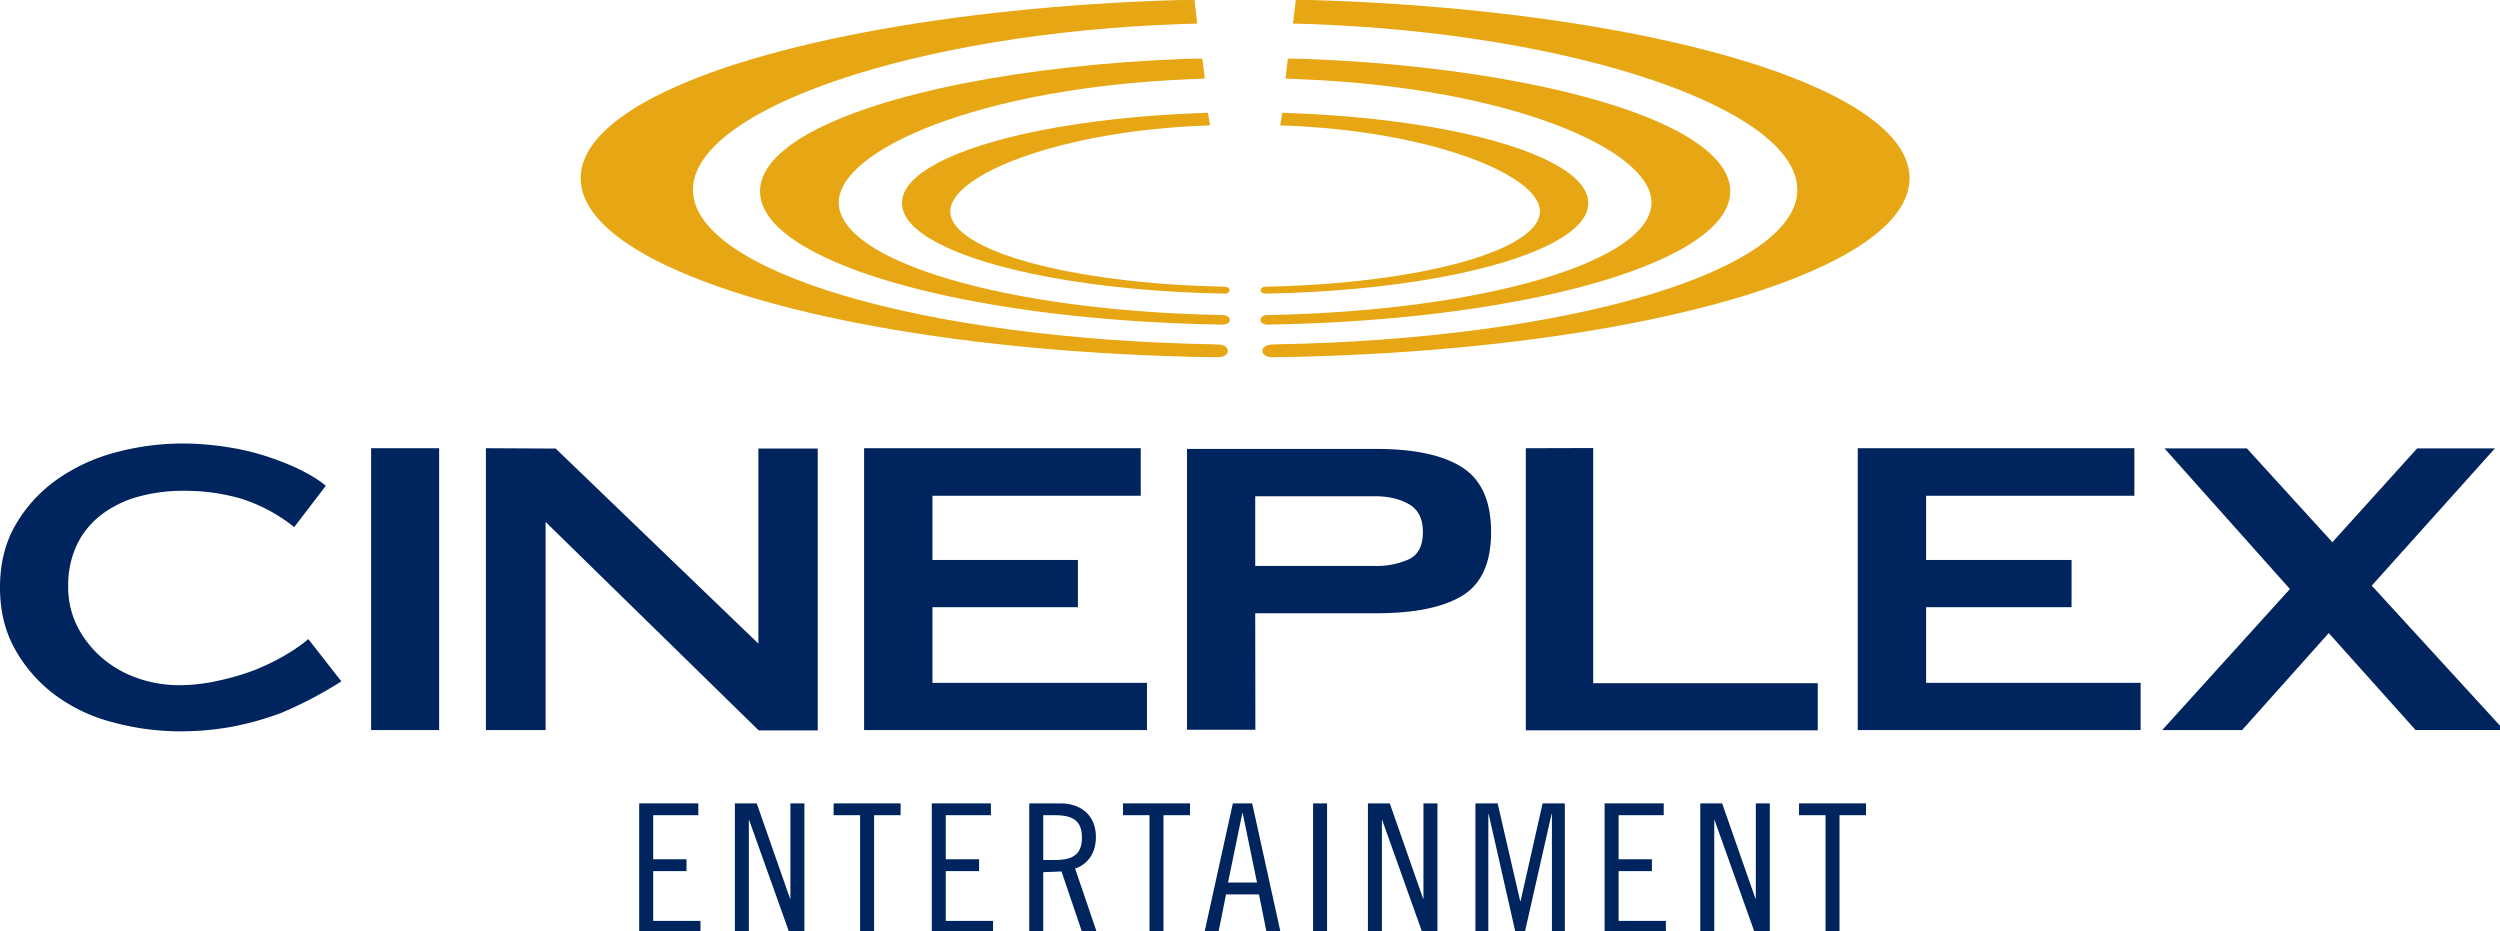
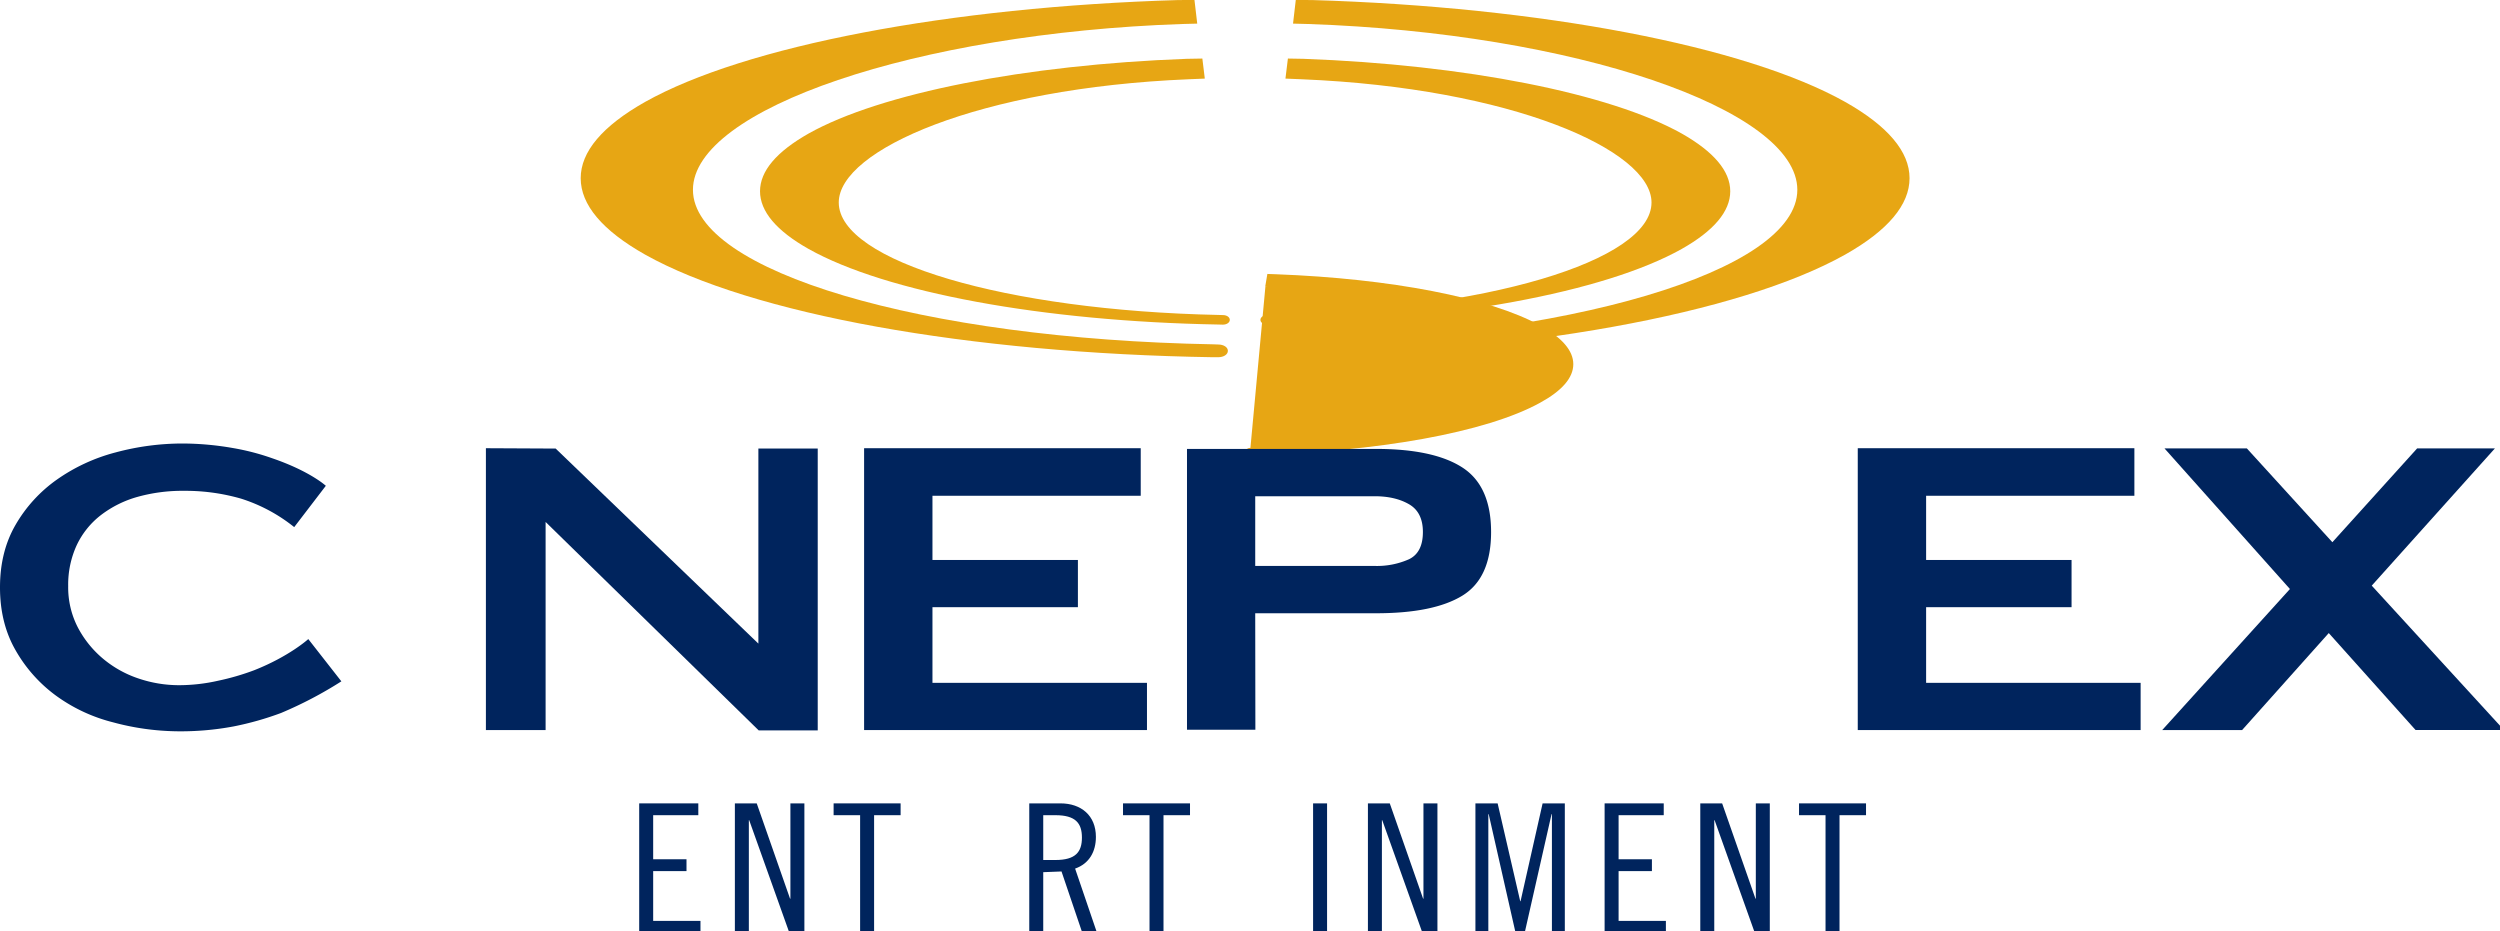
<svg xmlns="http://www.w3.org/2000/svg" xmlns:ns1="http://www.inkscape.org/namespaces/inkscape" xmlns:ns2="http://sodipodi.sourceforge.net/DTD/sodipodi-0.dtd" width="259.976mm" height="96.842mm" viewBox="0 0 259.976 96.842" version="1.1" id="svg5" ns1:version="1.1.2 (b8e25be833, 2022-02-05)" ns2:docname="aa1.svg">
  <ns2:namedview id="namedview7" pagecolor="#ffffff" bordercolor="#666666" borderopacity="1.0" ns1:pageshadow="2" ns1:pageopacity="0.0" ns1:pagecheckerboard="0" ns1:document-units="mm" showgrid="false" ns1:zoom="0.64052329" ns1:cx="764.2189" ns1:cy="149.87745" ns1:window-width="1920" ns1:window-height="1017" ns1:window-x="-8" ns1:window-y="-8" ns1:window-maximized="1" ns1:current-layer="g922" />
  <defs id="defs2">
    <style id="style824">.a{fill:#e7a614;}.b{fill:#00245d;}</style>
  </defs>
  <g ns1:label="Layer 1" ns1:groupmode="layer" id="layer1" transform="translate(8.37,-118.047)">
    <g id="g922" transform="matrix(0.265,0,0,0.265,-8.37,118.047)">
-       <path class="a" d="m 480.652,112.501 -0.823,-0.024 C 419.887,111.227 372.905,98.25 372.905,82.921 c 0,-14.276 43.215,-31.718 101.044,-33.684 l 0.896,-0.033 -0.831,-4.942 -3.47,0.123 c -45.049,1.694 -83.75,9.203 -103.528,20.083 -8.668,4.794 -13.06,9.901 -13.06,15.197 0,5.329 4.392,10.428 13.06,15.156 21.02,11.604 64.136,19.416 112.533,20.386 l 1.069,0.042 c 1.085,0 1.875,-0.609 1.875,-1.374 0,-0.773 -0.806,-1.374 -1.842,-1.374" id="path830" />
      <path class="a" d="m 479.882,123.641 -1.653,-0.049 c -83.602,-1.727 -149.087,-21.118 -149.087,-44.136 0,-20.592 55.14,-44.934 137.204,-48.347 l 6.439,-0.263 -0.962,-7.87 -6.119,0.107 c -63.413,2.319 -120.271,13.544 -148.396,29.317 -12.648,7.163 -19.062,14.77 -19.062,22.648 0,7.895 6.415,15.518 19.062,22.648 30.37,17.048 91.965,28.421 160.724,29.654 l 1.826,0.049 c 1.546,0 2.738,-0.822 2.738,-1.883 0,-1.061 -1.192,-1.875 -2.714,-1.875" id="path832" />
      <path class="a" d="m 478.022,135.189 -1.719,-0.066 C 361.707,133.059 271.921,106.398 271.921,74.482 c 0,-31.719 87.878,-61.513 191.883,-65.058 L 469.815,9.268 468.73,0 462.406,0.017 C 372.488,2.697 292.291,18.035 253.122,40.008 236.378,49.474 227.875,59.54 227.875,69.926 c 0,10.436 8.503,20.51 25.247,29.967 41.636,23.355 127.039,38.791 222.902,40.288 h 1.999 c 2.179,0 3.816,-1.077 3.816,-2.5 0,-1.422 -1.637,-2.492 -3.816,-2.492" id="path834" />
-       <path class="a" d="m 496.562,112.501 0.822,-0.024 c 59.959,-1.25 106.924,-14.227 106.924,-29.556 0,-14.276 -43.207,-31.718 -101.052,-33.684 l -0.888,-0.033 0.839,-4.942 3.462,0.123 c 45.058,1.694 83.758,9.203 103.536,20.083 8.66,4.794 13.059,9.901 13.059,15.197 0,5.329 -4.399,10.428 -13.059,15.156 -21.02,11.604 -64.145,19.416 -112.533,20.386 l -1.077,0.042 c -1.078,0 -1.883,-0.609 -1.883,-1.374 0,-0.773 0.822,-1.374 1.85,-1.374" id="path836" />
+       <path class="a" d="m 496.562,112.501 0.822,-0.024 l -0.888,-0.033 0.839,-4.942 3.462,0.123 c 45.058,1.694 83.758,9.203 103.536,20.083 8.66,4.794 13.059,9.901 13.059,15.197 0,5.329 -4.399,10.428 -13.059,15.156 -21.02,11.604 -64.145,19.416 -112.533,20.386 l -1.077,0.042 c -1.078,0 -1.883,-0.609 -1.883,-1.374 0,-0.773 0.822,-1.374 1.85,-1.374" id="path836" />
      <path class="a" d="m 497.341,123.641 1.645,-0.049 c 83.602,-1.727 149.095,-21.118 149.095,-44.136 0,-20.592 -55.14,-44.934 -137.22,-48.347 l -6.431,-0.263 0.962,-7.87 6.11,0.107 c 63.429,2.319 120.288,13.544 148.429,29.317 12.631,7.163 19.046,14.77 19.046,22.648 0,7.895 -6.415,15.518 -19.046,22.648 -30.378,17.048 -91.99,28.421 -160.748,29.654 l -1.826,0.049 c -1.546,0 -2.747,-0.822 -2.747,-1.883 0,-1.061 1.201,-1.875 2.73,-1.875" id="path838" />
      <path class="a" d="m 499.191,135.189 1.727,-0.066 c 114.605,-2.064 204.383,-28.725 204.383,-60.641 0,-31.719 -87.878,-61.513 -191.892,-65.058 L 507.407,9.268 508.484,0 l 6.333,0.017 c 89.917,2.681 170.123,18.018 209.284,39.992 16.751,9.465 25.238,19.531 25.238,29.918 0,10.436 -8.487,20.51 -25.238,29.967 -41.628,23.355 -127.04,38.791 -222.903,40.288 h -2.006 c -2.18,0 -3.824,-1.077 -3.824,-2.5 0,-1.422 1.645,-2.492 3.824,-2.492" id="path840" />
      <path class="b" d="m 120.979,250.783 12.977,16.587 A 156.764,156.764 0 0 1 110.263,279.796 119.958,119.958 0 0 1 91.768,285.042 112.1,112.1 0 0 1 69.597,286.975 100.197,100.197 0 0 1 44.326,283.439 64.864,64.864 0 0 1 22.023,273.02 56.885,56.885 0 0 1 6.135,255.207 Q -0.008,244.55 0,230.495 q 0,-14.05 6.135,-24.589 a 56.035,56.035 0 0 1 16.168,-17.689 71.377,71.377 0 0 1 23.001,-10.666 101.257,101.257 0 0 1 26.62,-3.511 115.842,115.842 0 0 1 19.375,1.76 93.63,93.63 0 0 1 15.477,4.013 c 14.942,5.115 21.085,10.822 21.085,10.822 l -12.41,16.217 A 64.199,64.199 0 0 0 94.572,195.667 q -3.256,-0.938 -7.031,-1.677 a 79.081,79.081 0 0 0 -15.337,-1.382 65.479,65.479 0 0 0 -18.257,2.377 42.471,42.471 0 0 0 -14.358,7.154 32.346,32.346 0 0 0 -9.482,11.793 36.974,36.974 0 0 0 -3.347,16.061 34.24,34.24 0 0 0 3.767,16.184 40.581,40.581 0 0 0 9.893,12.295 42.78,42.78 0 0 0 13.939,7.779 49.533,49.533 0 0 0 15.896,2.631 69.865,69.865 0 0 0 15.329,-1.751 96.379,96.379 0 0 0 14.219,-4.145 c 13.807,-5.469 21.176,-12.204 21.176,-12.204" id="path842" />
      <path class="b" d="m 539.405,222.084 a 30.954,30.954 0 0 0 13.52,-2.632 q 5.44,-2.64 5.444,-10.674 0,-7.759 -5.444,-10.905 -5.428,-3.145 -13.52,-3.141 h -46.834 v 27.352 z m -46.776,64.268 h -26.834 V 176.163 h 74.169 q 22.586,0 33.873,7.278 11.287,7.277 11.291,25.337 0,18.072 -11.291,24.975 -11.287,6.908 -33.873,6.9 h -47.393 z" id="path844" />
-       <rect class="b" x="145.633" y="175.887" width="26.694" height="110.6" id="rect850" />
      <polygon class="b" points="297.731,286.625 320.89,286.625 320.89,176.024 297.6,176.024 297.6,252.563 218.052,176.024 190.676,175.885 190.676,286.485 214.105,286.485 214.105,204.824 " id="polygon852" />
      <polygon class="b" points="422.985,238.271 422.985,219.743 365.913,219.743 365.913,194.546 447.64,194.546 447.64,175.886 339.088,175.886 339.088,286.487 450.091,286.487 450.091,267.958 365.913,267.958 365.913,238.271 " id="polygon854" />
      <polygon class="b" points="812.913,238.271 812.913,219.743 755.84,219.743 755.84,194.546 837.567,194.546 837.567,175.886 729.015,175.886 729.015,286.487 840.019,286.487 840.019,267.958 755.84,267.958 755.84,238.271 " id="polygon856" />
-       <polygon class="b" points="625.192,268.104 625.192,175.817 598.762,175.891 598.762,286.607 713.309,286.607 713.309,268.104 " id="polygon858" />
      <polygon class="b" points="913.846,248.426 947.9,286.46 982.588,286.46 930.713,229.815 979.052,175.951 948.533,175.951 915.261,212.776 881.708,175.967 849.389,175.967 898.607,231.14 848.477,286.501 879.825,286.501 " id="polygon860" />
      <polygon class="b" points="269.392,337.189 269.392,341.836 256.316,341.836 256.316,361.375 274.877,361.375 274.877,366.014 250.831,366.014 250.831,315.257 274.03,315.257 274.03,319.896 256.316,319.896 256.316,337.189 " id="polygon862" />
      <polygon class="b" points="315.654,315.257 315.654,366.014 309.75,366.014 294.001,321.869 293.861,321.869 293.861,366.014 288.376,366.014 288.376,315.257 296.954,315.257 310.029,352.658 310.169,352.658 310.169,315.257 " id="polygon864" />
      <polygon class="b" points="337.525,366.014 337.525,319.896 327.122,319.896 327.122,315.257 353.414,315.257 353.414,319.896 343.01,319.896 343.01,366.014 " id="polygon866" />
-       <polygon class="b" points="384.211,337.189 384.211,341.836 371.135,341.836 371.135,361.375 389.696,361.375 389.696,366.014 365.65,366.014 365.65,315.257 388.849,315.257 388.849,319.896 371.135,319.896 371.135,337.189 " id="polygon868" />
      <path class="b" d="m 409.384,337.478 h 4.778 c 7.87,0 10.403,-3.101 10.403,-8.791 0,-5.699 -2.533,-8.791 -10.403,-8.791 h -4.778 z m -5.485,-22.221 h 12.229 c 8.158,0 13.922,4.778 13.922,13.15 0,5.691 -2.533,10.469 -8.158,12.442 l 8.577,25.165 h -5.765 l -8.149,-24.038 -7.171,0.279 v 23.758 h -5.485 z" id="path870" />
      <polygon class="b" points="451.091,366.014 451.091,319.896 440.688,319.896 440.688,315.257 466.979,315.257 466.979,319.896 456.576,319.896 456.576,366.014 " id="polygon872" />
-       <path class="b" d="m 481.897,346.334 h 11.373 l -5.617,-27.278 h -0.14 z m 9.474,-31.078 11.176,50.757 H 497.061 l -3.018,-15.041 h -12.919 l -3.026,15.041 h -5.485 l 11.184,-50.757 z" id="path874" />
      <rect class="b" x="515.279" y="315.262" width="5.485" height="50.756" id="rect876" />
      <polygon class="b" points="564.073,315.257 564.073,366.014 558.168,366.014 542.419,321.869 542.28,321.869 542.28,366.014 536.794,366.014 536.794,315.257 545.372,315.257 558.448,352.658 558.587,352.658 558.587,315.257 " id="polygon878" />
      <polygon class="b" points="614.063,315.257 614.063,366.014 608.997,366.014 608.997,319.476 608.857,319.476 598.314,366.014 594.729,366.014 584.186,319.476 584.046,319.476 584.046,366.014 578.98,366.014 578.98,315.257 587.698,315.257 596.555,353.646 596.694,353.646 605.346,315.257 " id="polygon880" />
      <polygon class="b" points="648.237,337.189 648.237,341.836 635.161,341.836 635.161,361.375 653.722,361.375 653.722,366.014 629.676,366.014 629.676,315.257 652.875,315.257 652.875,319.896 635.161,319.896 635.161,337.189 " id="polygon882" />
      <polygon class="b" points="694.499,315.257 694.499,366.014 688.594,366.014 672.846,321.869 672.706,321.869 672.706,366.014 667.22,366.014 667.22,315.257 675.798,315.257 688.874,352.658 689.013,352.658 689.013,315.257 " id="polygon884" />
      <polygon class="b" points="716.37,366.014 716.37,319.896 705.967,319.896 705.967,315.257 732.258,315.257 732.258,319.896 721.855,319.896 721.855,366.014 " id="polygon886" />
    </g>
  </g>
</svg>